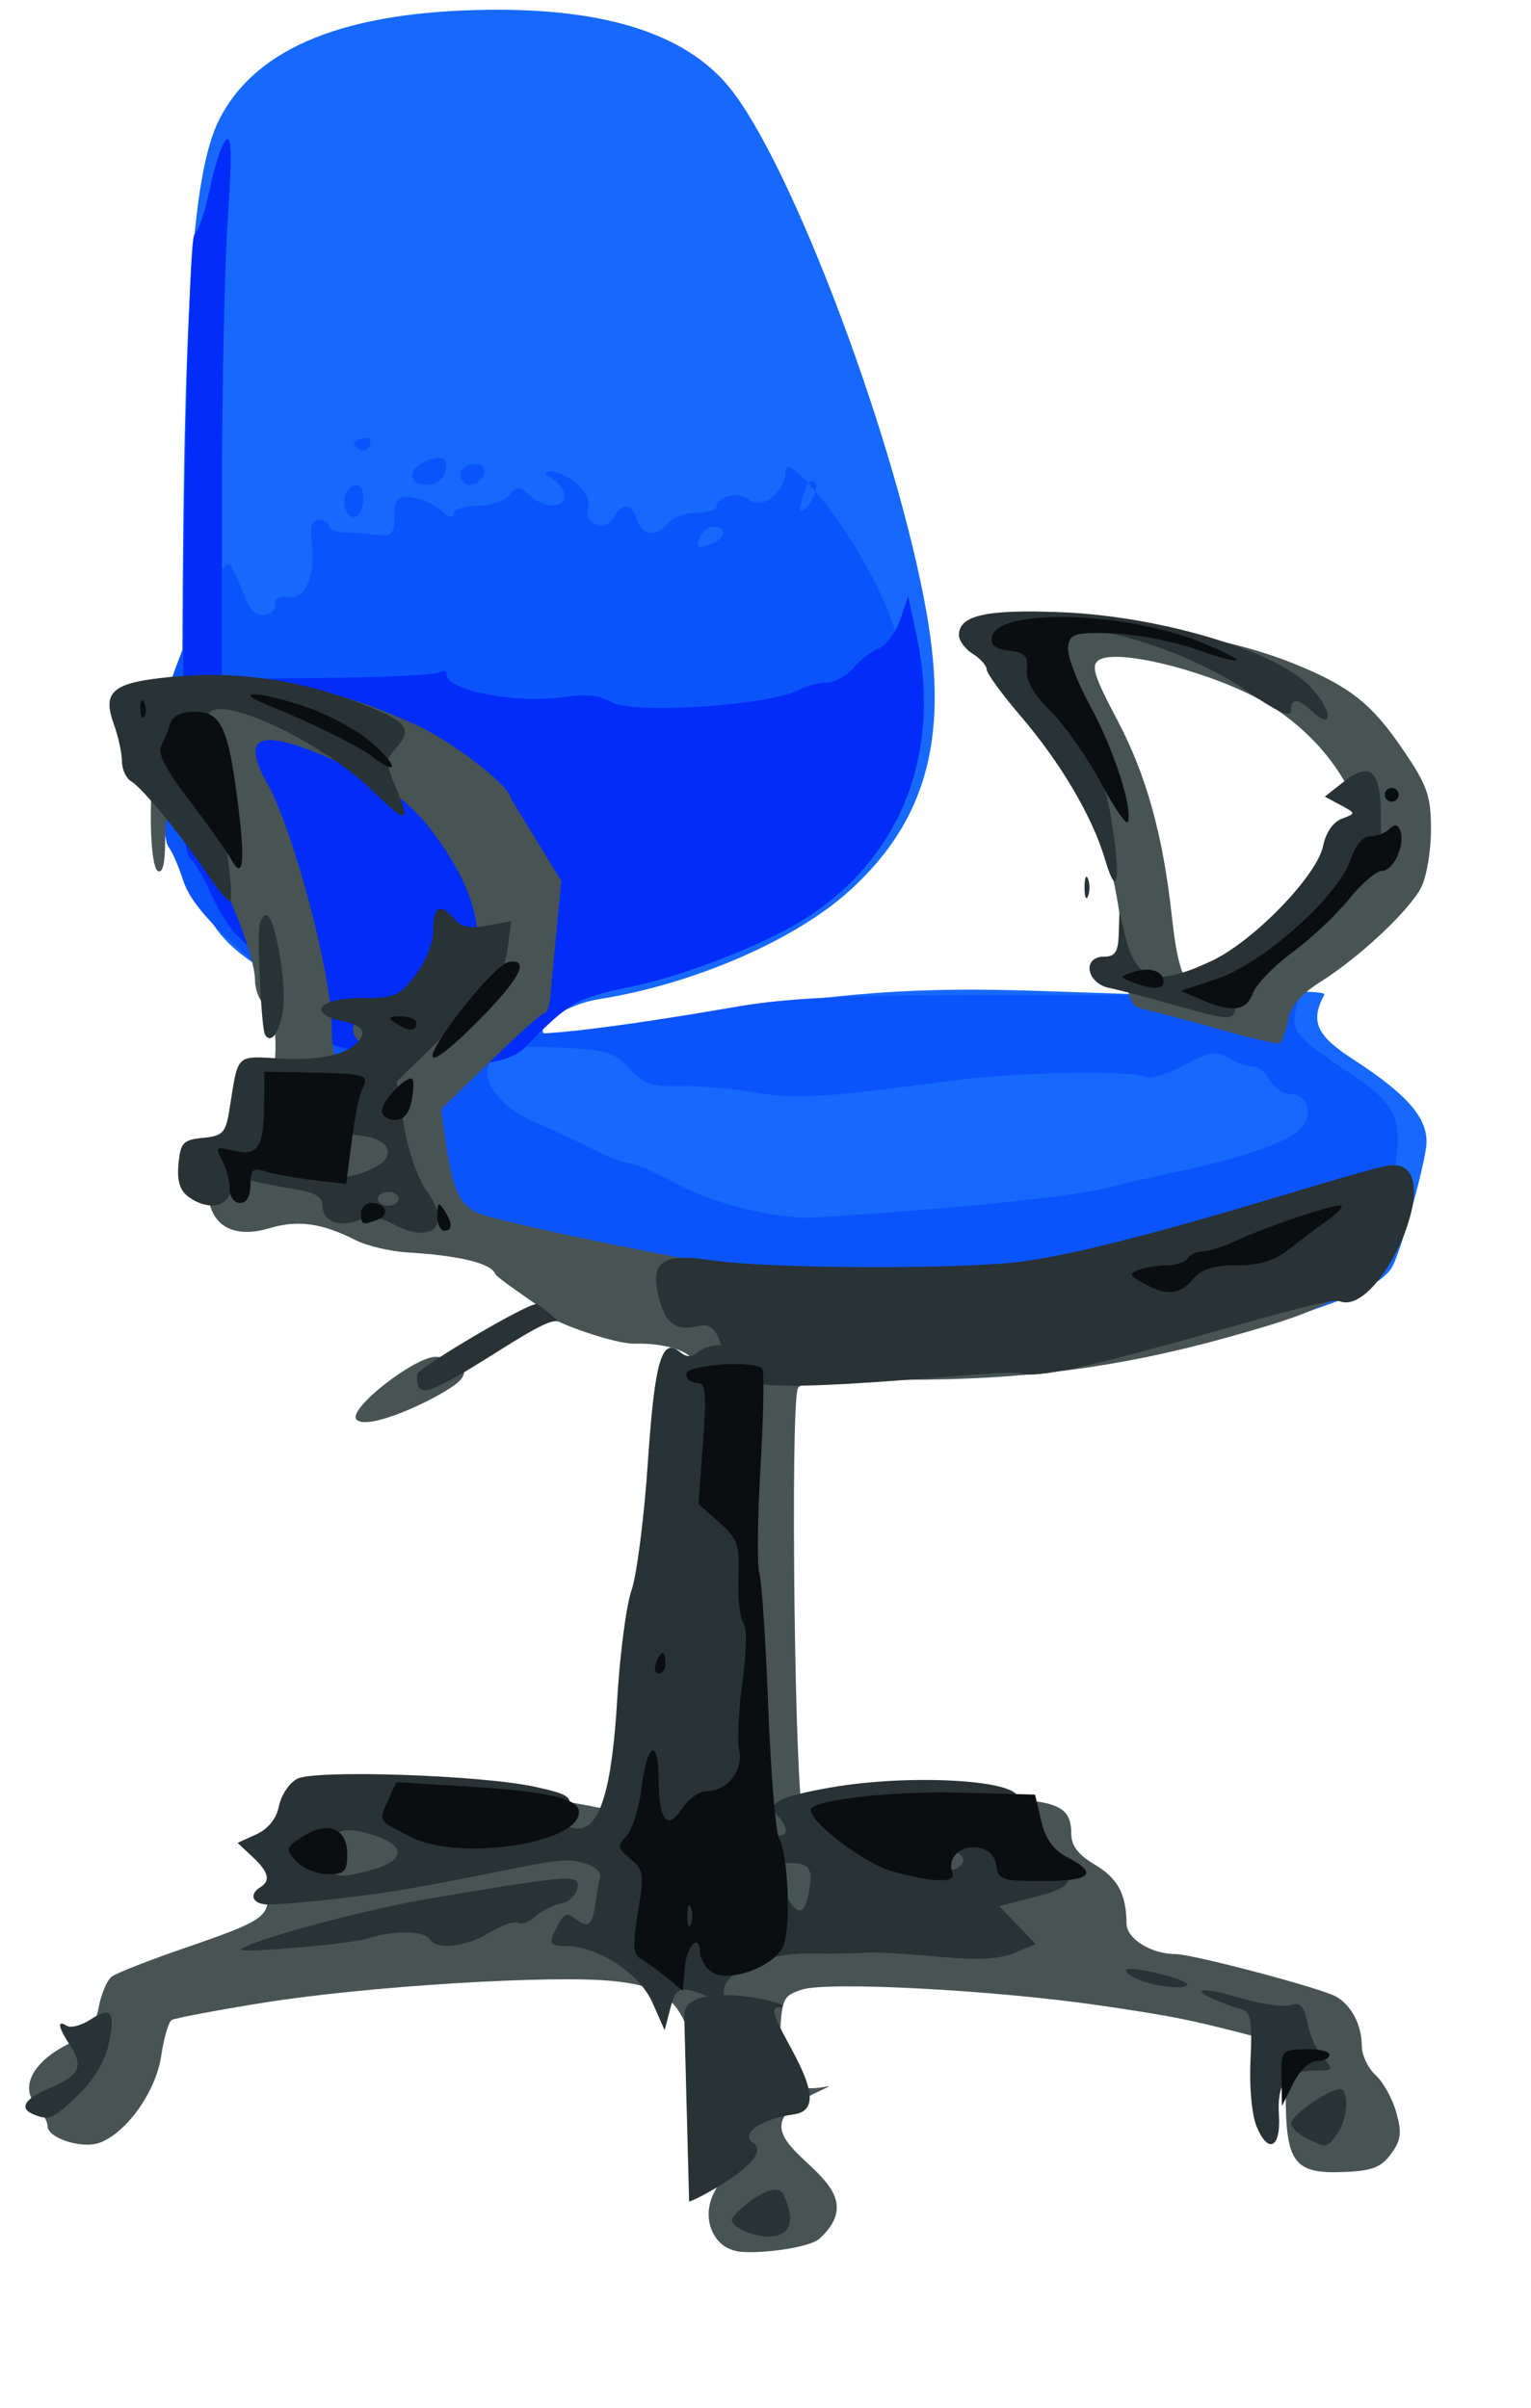
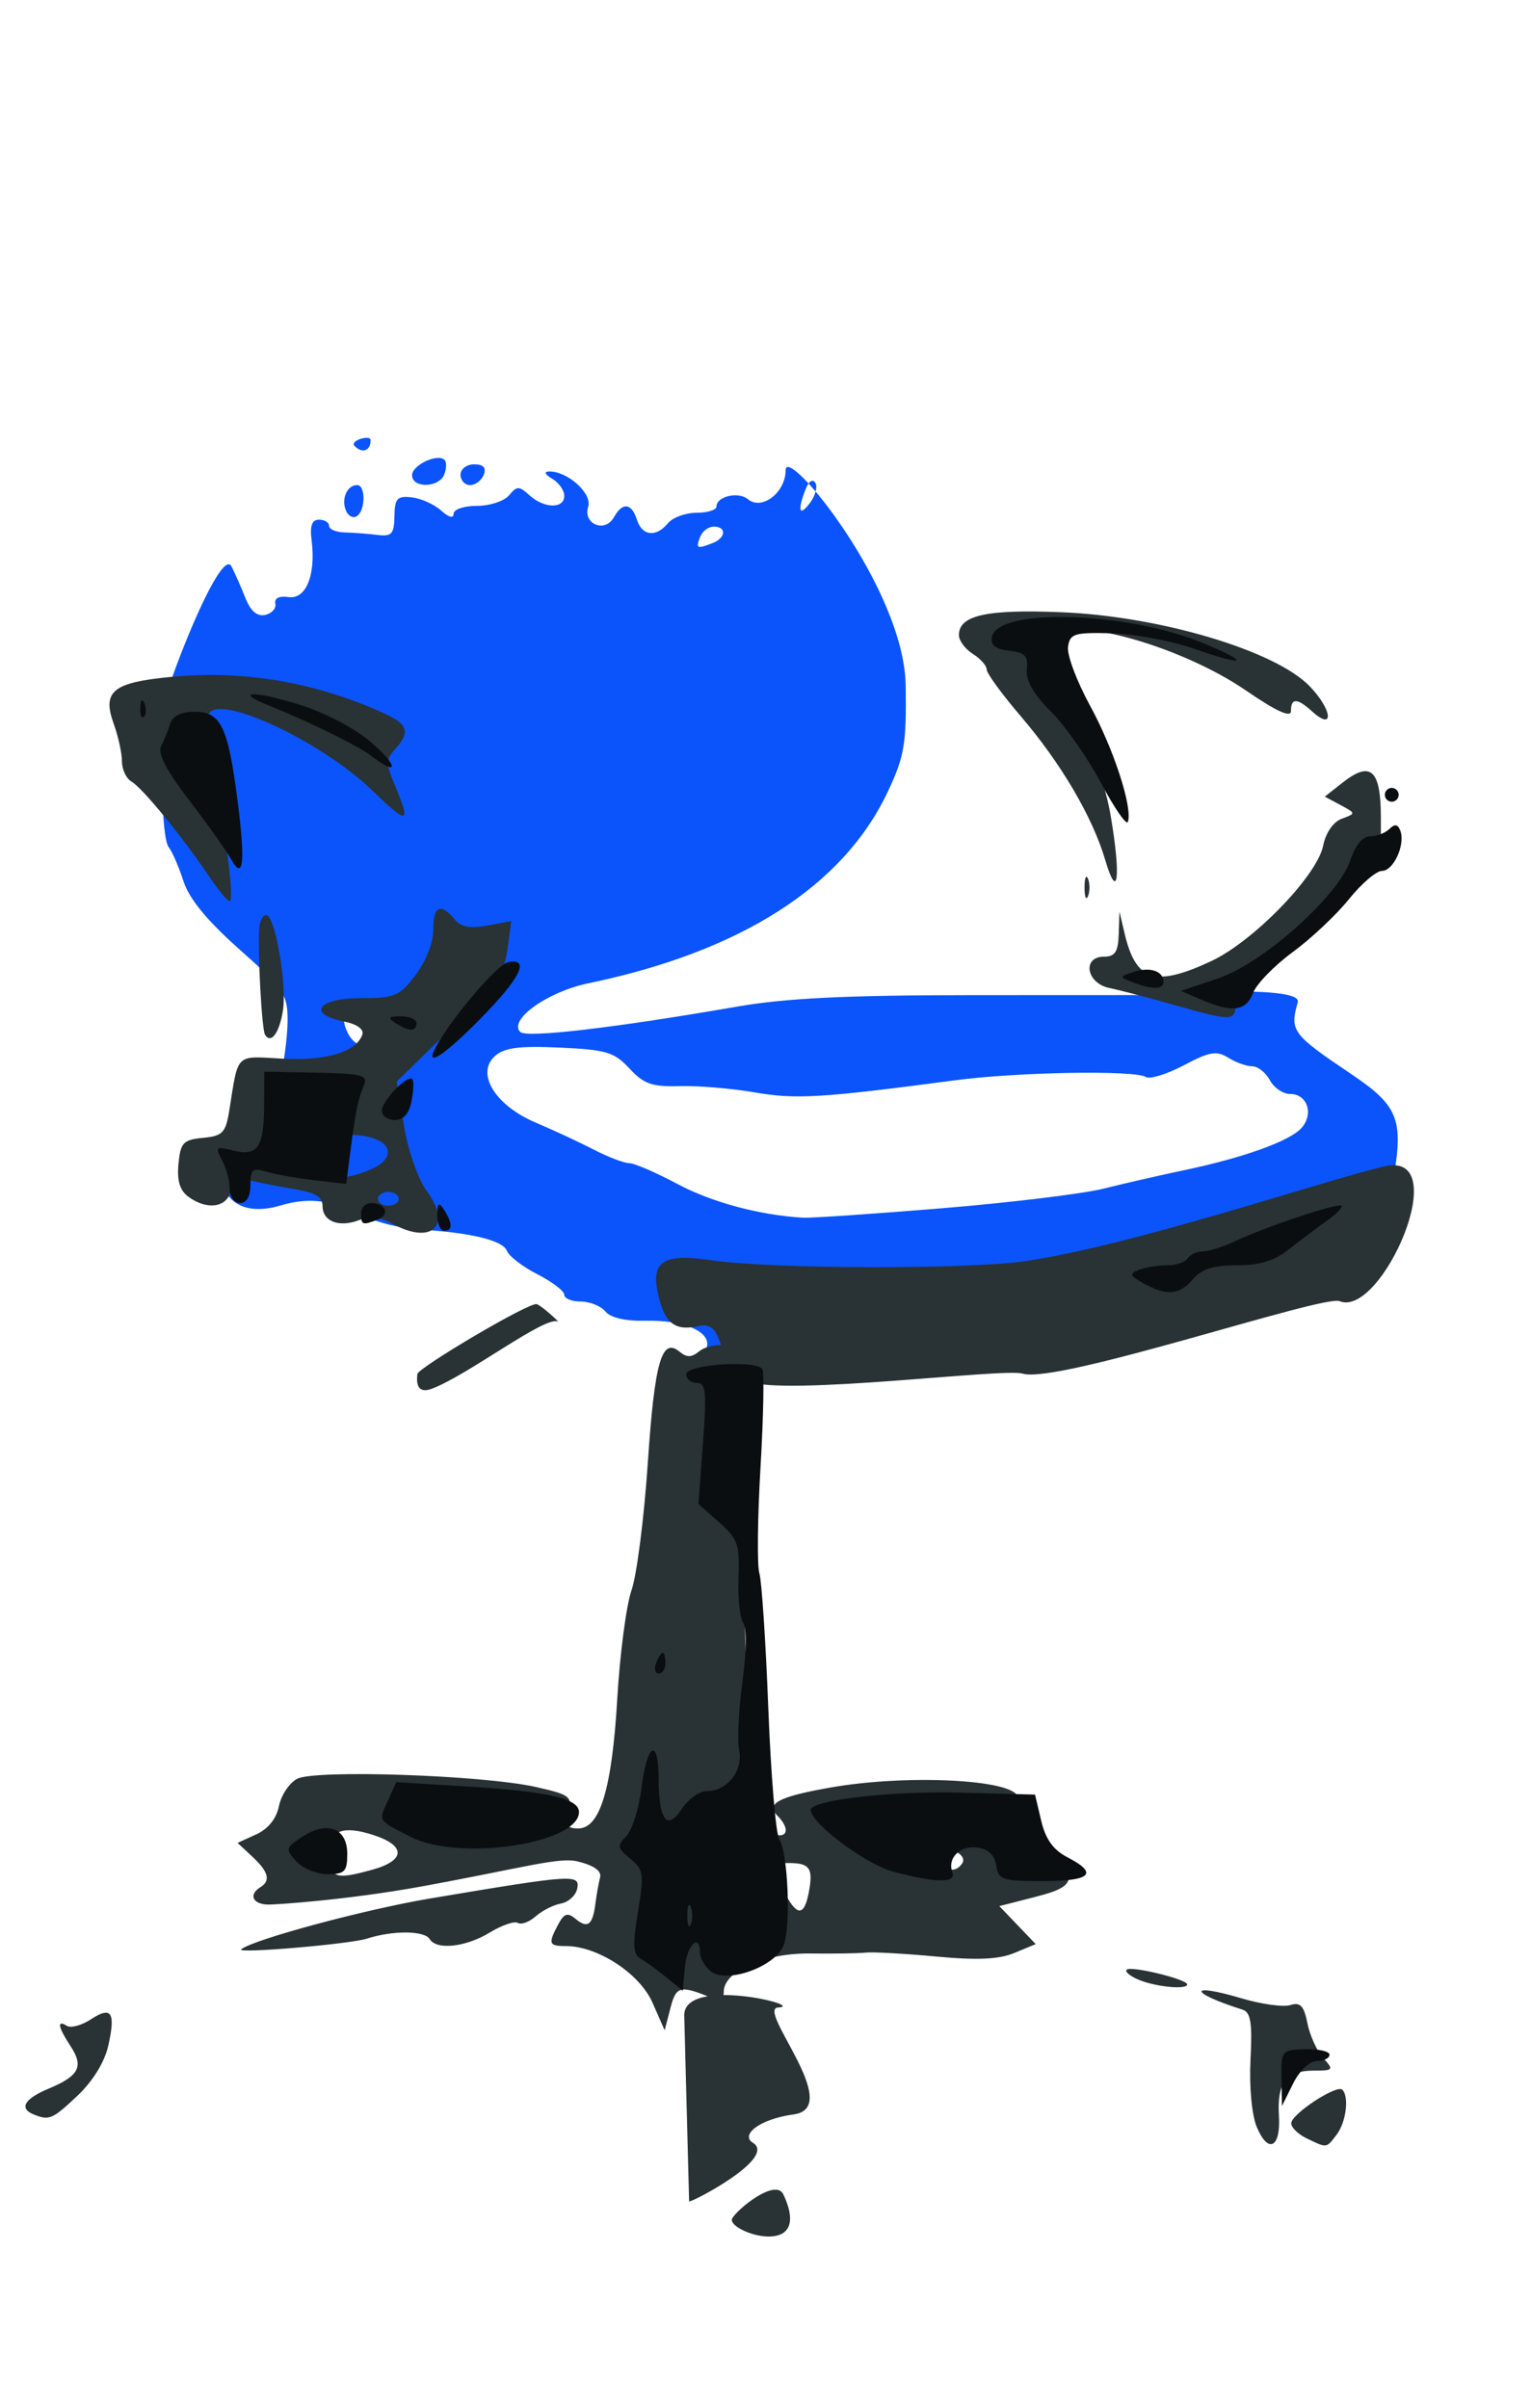
<svg xmlns="http://www.w3.org/2000/svg" xmlns:ns1="http://inkscape.sourceforge.net/DTD/sodipodi-0.dtd" xmlns:ns2="http://www.inkscape.org/namespaces/inkscape" id="svg2" ns1:version="0.32" ns2:version="0.43" width="166pt" height="261pt" ns1:docbase="C:\Documents and Settings\Owner\Desktop\SVG" ns1:docname="Desk_Chair 2.svg" version="1.0">
  <defs id="defs5" />
  <ns1:namedview ns2:window-height="543" ns2:window-width="756" ns2:pageshadow="2" ns2:pageopacity="0.0" borderopacity="1.0" bordercolor="#666666" pagecolor="#ffffff" id="base" ns2:zoom="0.83291305" ns2:cx="69.551118" ns2:cy="165.5979" ns2:window-x="66" ns2:window-y="99" ns2:current-layer="svg2" />
  <g id="g2224" transform="translate(-10.805,-12.006)">
-     <path ns1:nodetypes="csssssssssssssssssssssssccsssssssscssccssssssssc" style="fill:#1669fc" d="M 115.793,208.525 C 116.657,206.273 112.643,204.463 107.067,204.59 C 104.097,204.657 101.946,204.169 101.187,203.255 C 100.529,202.462 98.921,201.813 97.613,201.813 C 96.306,201.813 95.236,201.372 95.236,200.833 C 95.236,200.294 93.491,198.964 91.359,197.876 C 89.227,196.788 87.236,195.257 86.936,194.474 C 86.359,192.971 81.715,191.848 74.236,191.404 C 71.761,191.257 68.386,190.452 66.736,189.615 C 61.9,187.162 58.414,186.679 54.345,187.898 C 49.739,189.278 46.568,187.985 45.657,184.356 C 44.713,180.596 46.051,178.029 49.557,176.872 C 52.38,175.94 52.935,175.15 54.009,170.531 C 54.684,167.629 55.236,163.388 55.236,161.106 C 55.236,156.725 55.537,157.087 46.347,150.416 C 39.065,145.131 37.133,137.972 37.145,116.313 C 37.177,57.523 38.45,37.09 42.577,29.125 C 47.931,18.793 60.863,13.607 81.736,13.42 C 98.489,13.271 109.902,16.954 116.159,24.529 C 125.257,35.543 140.528,76.219 144.8,100.816 C 147.937,118.883 144.661,130.654 133.709,140.664 C 125.848,147.848 111.086,154.254 97.427,156.408 C 92.953,157.113 88.189,160.092 89.472,161.38 C 90.132,162.043 98.379,161.09 112.736,158.694 C 132.22,155.442 143.378,154.631 160.632,155.211 L 178.529,155.812 C 178.529,155.812 202.832,154.699 202.265,155.758 C 200.183,159.649 201.082,161.652 206.486,165.153 C 214.682,170.463 217.574,174.008 216.957,177.991 C 216.286,182.329 213.305,192.814 212.108,195.052 C 210.683,197.714 204.591,200.429 192.593,203.749 C 177.098,208.037 163.511,209.813 146.211,209.813 C 135.099,209.813 131.05,210.139 130.7,211.063 C 129.58,214.027 115.464,209.382 115.793,208.525 z M 66.5,162.215 C 67.473,161.242 66.137,158.813 64.629,158.813 C 63.863,158.813 63.236,159.713 63.236,160.813 C 63.236,162.696 65.183,163.532 66.5,162.215 z M 92.937,143.228 C 93.132,142.632 92.267,141.667 91.014,141.084 C 88.61,139.966 88.64,139.936 93.736,138.344 C 95.966,137.647 95.559,134.754 92.623,130.433 C 90.232,126.913 89.713,126.636 86.499,127.158 C 84.568,127.471 82.757,127.959 82.474,128.242 C 81.694,129.021 84.353,138.094 85.888,139.892 C 86.629,140.76 87.236,142.252 87.236,143.208 C 87.236,144.504 87.915,144.865 89.909,144.629 C 91.379,144.455 92.741,143.825 92.937,143.228 z " id="path1320" />
    <path ns1:nodetypes="csssssssssssssssssssssssssssssssssssssssssssssssssssccssssssscssssssssssssssssssssccssccssccssccssccssccsssccsc" style="fill:#0b54fb" d="M 112.938,206.827 C 113.802,204.576 109.788,202.765 104.213,202.892 C 101.243,202.96 99.092,202.471 98.333,201.557 C 97.675,200.764 96.066,200.116 94.759,200.116 C 93.451,200.116 92.381,199.675 92.381,199.136 C 92.381,198.597 90.637,197.266 88.505,196.179 C 86.372,195.091 84.382,193.56 84.081,192.777 C 83.505,191.274 78.861,190.151 71.381,189.707 C 68.906,189.56 65.531,188.755 63.881,187.918 C 59.046,185.465 55.559,184.982 51.49,186.201 C 46.885,187.581 43.714,186.288 42.803,182.659 C 41.859,178.899 43.196,176.332 46.702,175.175 C 49.526,174.243 50.081,173.453 51.155,168.834 C 51.829,165.931 52.381,161.723 52.381,159.482 C 52.381,155.7 51.883,154.964 45.456,149.252 C 40.723,145.045 38.149,141.912 37.325,139.356 C 36.663,137.299 35.696,135.079 35.177,134.424 C 34.658,133.769 34.269,129.944 34.312,125.924 C 34.355,121.904 34.37,116.816 34.346,114.616 C 34.322,112.416 42.671,90.771 44.264,93.863 C 44.76,94.827 45.669,96.885 46.285,98.437 C 47.035,100.329 47.976,101.133 49.142,100.877 C 50.099,100.668 50.759,99.931 50.609,99.24 C 50.441,98.461 51.172,98.103 52.528,98.299 C 55.046,98.663 56.487,95.102 55.852,90.081 C 55.586,87.983 55.901,87.116 56.929,87.116 C 57.728,87.116 58.381,87.518 58.381,88.01 C 58.381,88.502 59.394,88.928 60.631,88.958 C 61.869,88.988 63.983,89.148 65.328,89.314 C 67.439,89.574 67.783,89.203 67.828,86.616 C 67.874,84.037 68.225,83.654 70.328,83.889 C 71.674,84.039 73.586,84.896 74.578,85.794 C 75.666,86.778 76.381,86.968 76.381,86.271 C 76.381,85.625 77.872,85.116 79.759,85.116 C 81.616,85.116 83.706,84.429 84.402,83.59 C 85.537,82.223 85.843,82.223 87.353,83.59 C 89.488,85.522 92.381,85.566 92.381,83.665 C 92.381,82.868 91.594,81.756 90.631,81.196 C 89.594,80.592 89.405,80.164 90.166,80.146 C 92.846,80.083 96.449,83.327 95.838,85.252 C 95.043,87.756 98.267,89.072 99.555,86.77 C 100.799,84.548 102.109,84.684 102.881,87.116 C 103.633,89.485 105.644,89.709 107.381,87.616 C 108.066,86.791 109.921,86.116 111.504,86.116 C 113.086,86.116 114.381,85.714 114.381,85.223 C 114.381,83.745 117.542,83.004 118.93,84.156 C 120.947,85.83 124.381,83.185 124.381,79.957 C 124.381,76.134 141.537,96.952 141.74,111.116 C 141.86,119.492 141.559,121.292 139.199,126.334 C 132.78,140.041 117.972,149.53 95.82,154.128 C 89.94,155.349 84.276,159.41 86.02,161.154 C 86.919,162.053 99.594,160.571 117.381,157.487 C 124.43,156.265 133.174,155.838 151.269,155.831 L 175.658,155.821 C 175.658,155.821 199.196,154.106 198.423,156.845 C 197.244,161.024 197.574,161.464 206.262,167.317 C 212.784,171.711 213.643,173.719 212.38,181.624 C 210.185,195.362 208.537,196.85 189.738,202.051 C 174.244,206.339 160.657,208.116 143.356,208.116 C 132.245,208.116 128.195,208.442 127.846,209.366 C 126.726,212.33 112.609,207.685 112.938,206.827 z M 146.904,186.641 C 156.792,185.829 167.356,184.546 170.381,183.79 C 173.406,183.033 178.581,181.848 181.881,181.156 C 190.517,179.347 197.226,176.945 198.941,175.05 C 200.778,173.02 199.817,170.116 197.309,170.116 C 196.288,170.116 194.97,169.216 194.381,168.116 C 193.793,167.016 192.646,166.116 191.833,166.116 C 191.019,166.116 189.457,165.555 188.361,164.871 C 186.685,163.824 185.665,163.999 181.944,165.973 C 179.511,167.264 177.04,168.023 176.452,167.659 C 174.82,166.651 157.866,166.944 148.881,168.137 C 129.632,170.693 125.871,170.921 119.931,169.893 C 116.604,169.317 111.723,168.907 109.085,168.982 C 105.07,169.097 103.885,168.683 101.804,166.438 C 99.601,164.061 98.452,163.716 91.704,163.413 C 85.807,163.147 83.695,163.427 82.341,164.652 C 79.565,167.164 82.398,171.771 88.247,174.252 C 90.796,175.333 94.583,177.095 96.662,178.167 C 98.742,179.239 101.041,180.116 101.771,180.116 C 102.502,180.116 105.636,181.469 108.736,183.123 C 113.704,185.775 120.644,187.637 126.904,187.999 C 128.017,188.063 137.017,187.452 146.904,186.641 z M 65.359,161.866 C 65.319,159.62 61.743,155.721 60.93,157.036 C 59.636,159.13 61.256,163.116 63.4,163.116 C 64.49,163.116 65.371,162.553 65.359,161.866 z M 113.799,90.509 C 115.753,89.759 115.883,88.116 113.988,88.116 C 113.222,88.116 112.336,88.791 112.02,89.616 C 111.376,91.293 111.541,91.375 113.799,90.509 z M 128.677,81.785 C 128.307,81.187 127.716,81.566 127.279,82.682 C 126.055,85.809 126.336,86.76 127.881,84.718 C 128.671,83.675 129.029,82.355 128.677,81.785 z M 60.786,85.727 C 60.134,84.028 61.01,82.116 62.44,82.116 C 63.701,82.116 63.647,85.833 62.374,86.62 C 61.82,86.962 61.105,86.56 60.786,85.727 z M 70.381,80.683 C 70.381,79.222 74.085,77.486 75.08,78.481 C 75.382,78.783 75.362,79.724 75.036,80.572 C 74.29,82.518 70.381,82.61 70.381,80.683 z M 77.381,80.616 C 77.381,79.79 78.267,79.116 79.35,79.116 C 80.689,79.116 81.134,79.595 80.743,80.616 C 80.426,81.441 79.54,82.116 78.774,82.116 C 78.008,82.116 77.381,81.441 77.381,80.616 z M 62.075,76.476 C 61.276,75.677 64.381,74.791 64.381,75.616 C 64.381,77.162 63.201,77.602 62.075,76.476 z " id="path1318" />
-     <path ns1:nodetypes="cssssssssscccsssssssscccsssscsssccsssc" style="fill:#022df8" d="M 55.39,161.009 C 55.39,156.772 55.684,157.165 45.164,147.308 C 44.077,146.29 42.321,143.496 41.261,141.099 C 40.2,138.703 38.864,136.452 38.29,136.097 C 37.702,135.734 37.278,132.115 37.319,127.806 C 37.359,123.6 37.369,118.359 37.341,116.159 C 37.047,92.447 38.078,46.455 38.918,45.872 C 39.483,45.48 40.489,42.487 41.154,39.222 C 41.819,35.958 42.864,32.808 43.476,32.222 C 44.294,31.441 44.365,34.48 43.74,43.659 C 43.273,50.534 42.89,68.309 42.89,83.159 L 42.89,110.159 L 58.11,109.986 C 66.481,109.891 73.793,109.527 74.36,109.177 C 74.926,108.827 75.39,108.963 75.39,109.478 C 75.39,111.838 85.451,113.767 92.39,112.738 C 95.487,112.279 97.575,112.499 99.088,113.445 C 102.026,115.284 122.008,114.004 126.309,111.702 C 127.381,111.128 129.192,110.659 130.334,110.659 C 131.476,110.659 133.193,109.716 134.15,108.564 C 135.107,107.412 136.764,106.133 137.832,105.721 C 138.9,105.309 140.299,103.439 140.941,101.566 L 142.108,98.159 L 143.366,104.132 C 146.907,120.939 141.013,135.917 127.428,144.635 C 121.416,148.493 109.935,152.995 101.89,154.649 C 94.14,156.243 93.103,156.839 86.727,163.37 C 80.901,169.337 55.39,163.259 55.39,161.009 z M 70.885,164.661 C 74.008,163.473 73.315,161.659 69.737,161.659 C 68.044,161.659 67.029,160.995 66.68,159.659 C 65.545,155.321 62.907,158.186 63.895,162.683 C 64.604,165.909 66.323,166.395 70.885,164.661 z M 56.39,119.159 C 55.705,118.334 54.695,117.659 54.145,117.659 C 53.587,117.659 53.695,118.322 54.39,119.159 C 55.075,119.984 56.085,120.659 56.635,120.659 C 57.193,120.659 57.084,119.996 56.39,119.159 z " id="path1316" />
-     <path ns1:nodetypes="cssssssssssssssssssssssssssssssssssssssssccsscccsscccsssssssssssssssscccsssssssscssssssssccssccsssssssssssccsssssc" style="fill:#485354" d="M 114.135,328.702 C 116.097,325.27 115.024,323.645 112.581,313.241 C 109.792,301.359 107.937,299.237 99.557,298.338 C 90.794,297.398 63.768,299.065 48.806,301.469 C 42.002,302.562 36.065,303.685 35.614,303.964 C 35.163,304.242 34.48,306.598 34.098,309.197 C 33.345,314.306 29.055,320.316 25.169,321.707 C 22.618,322.62 17.678,321.018 17.678,319.278 C 17.678,318.62 16.932,317.257 16.019,316.249 C 13.672,313.655 15.525,310.053 20.519,307.505 C 23.603,305.932 24.578,304.77 25.086,302.065 C 25.441,300.173 26.282,298.203 26.955,297.686 C 27.627,297.17 32.453,295.281 37.678,293.489 C 48.816,289.668 49.756,289.034 49.488,285.518 C 49.236,282.203 50.235,280.543 53.148,279.435 C 54.44,278.944 55.731,277.351 56.132,275.753 C 57.398,270.707 58.138,270.424 70.05,270.428 C 79.622,270.431 91.128,271.769 100.787,274 C 104.187,274.786 104.414,274.082 105.225,260.244 C 105.589,254.018 106.523,246.973 107.3,244.589 C 108.077,242.204 109.145,233.827 109.675,225.974 C 110.204,218.12 110.906,210.993 111.235,210.136 C 112.099,207.884 108.085,206.074 102.509,206.201 C 99.539,206.268 90.678,202.983 90.678,202.444 C 90.678,201.906 82.679,196.868 82.378,196.085 C 81.801,194.582 77.157,193.46 69.678,193.015 C 67.203,192.868 63.828,192.063 62.178,191.226 C 57.342,188.774 53.856,188.291 49.787,189.51 C 45.182,190.889 42.01,189.596 41.1,185.967 C 40.156,182.207 41.493,179.64 44.999,178.483 C 47.823,177.551 48.377,176.761 49.451,172.142 C 51.125,164.942 51.014,158.948 49.178,157.424 C 48.353,156.739 47.678,155.095 47.678,153.769 C 47.678,148.129 38.32,128.424 35.642,128.424 C 35.112,128.424 34.678,130.701 34.678,133.483 C 34.678,136.826 34.315,138.317 33.607,137.88 C 32.985,137.496 32.565,134.009 32.607,129.571 C 32.734,116.084 34.597,108.515 35.54,110.23 C 36.767,112.46 37.106,112.513 45.993,111.864 C 55.93,111.137 60.154,111.96 70.803,116.7 C 76.066,119.042 84.678,125.702 84.678,127.429 L 91.954,139.317 L 91.249,146.62 C 90.86,150.637 90.461,154.937 90.36,156.174 C 90.26,157.412 89.882,158.424 89.519,158.424 C 89.157,158.424 85.64,161.563 81.704,165.398 L 74.548,172.373 L 75.249,177.148 C 76.27,184.1 77.337,186.344 80.124,187.403 C 83.458,188.671 104.485,193.092 118.678,195.51 C 151.306,201.068 179.187,198.059 207.052,185.974 L 210.925,184.294 L 210.21,188.109 C 208.254,198.541 205.813,200.44 188.035,205.36 C 172.54,209.648 158.953,211.424 141.653,211.424 C 130.542,211.424 126.492,211.75 126.143,212.674 C 125.022,215.638 125.736,272.815 126.908,273.987 C 127.272,274.351 129.957,274.039 132.874,273.294 C 135.89,272.523 143.395,271.935 150.274,271.931 C 163.388,271.923 165.678,272.689 165.678,277.08 C 165.678,278.761 166.705,280.098 169.071,281.493 C 172.381,283.446 173.637,285.776 173.664,290.014 C 173.679,292.208 177.229,294.424 180.73,294.424 C 183.169,294.424 201.512,299.265 203.884,300.534 C 206.136,301.74 207.678,304.653 207.678,307.703 C 207.678,309.029 208.576,310.926 209.672,311.919 C 210.769,312.912 212.118,315.344 212.669,317.324 C 213.493,320.282 213.352,321.354 211.882,323.336 C 210.428,325.297 209.109,325.783 204.835,325.934 C 197.894,326.178 196.678,324.509 196.678,314.74 L 196.678,307.501 L 192.428,306.395 C 182.725,303.87 180.694,303.461 170.178,301.903 C 154.813,299.629 130.272,298.321 126.647,299.585 C 123.789,300.581 123.75,300.701 123.466,309.259 C 123.196,317.382 134.918,311.565 128.964,314.368 C 113.082,321.848 139.694,326.036 129.286,335.548 C 127.847,336.864 121.059,337.731 117.949,337.457 C 116.511,337.33 114.543,336.608 113.614,334.1 C 112.824,331.965 113.478,329.851 114.135,328.702 z M 66.817,166.498 C 69.293,164.479 68.89,163.978 64.19,163.221 C 63.096,163.045 62.05,162.119 61.866,161.163 C 61.576,159.655 62.397,159.424 68.054,159.424 C 74.275,159.424 74.694,159.27 77.127,156.08 C 81.071,150.909 80.72,143.901 76.14,136.362 C 71.839,129.281 68.05,125.959 60.178,122.366 C 48.556,117.062 45.353,117.925 49.454,125.256 C 53.321,132.168 58.834,153.136 58.775,160.708 C 58.719,167.854 62.138,170.315 66.817,166.498 z M 62.357,217.184 C 60.913,215.74 70.735,208.108 73.769,208.108 C 75.568,208.108 80.132,209.521 76.578,212.143 C 73.342,214.53 63.983,218.81 62.357,217.184 z M 187.178,160.794 C 182.778,159.535 178.007,158.27 176.576,157.983 C 174.136,157.493 173.936,157.01 173.349,150.192 C 172.097,135.654 168.875,127.09 160.006,114.728 C 157.016,110.56 154.807,106.53 155.098,105.772 C 157.168,100.379 182.454,101.66 197.915,107.942 C 205.971,111.216 209.119,113.711 213.695,120.45 C 217.168,125.563 217.678,127.033 217.678,131.919 C 217.678,135.001 217.038,138.762 216.255,140.276 C 214.522,143.627 207.386,150.321 201.761,153.872 C 198.875,155.693 197.433,157.397 197.017,159.477 C 196.689,161.121 196.14,162.605 195.799,162.774 C 195.457,162.944 191.578,162.053 187.178,160.794 z M 192.481,153.024 C 198.54,149.953 206.213,141.766 207.542,136.954 C 209.69,129.174 202.492,117.889 192.027,112.632 C 183.957,108.577 172.197,105.814 169.707,107.386 C 168.474,108.165 168.903,109.582 172.353,116.12 C 176.532,124.041 178.931,132.676 180.215,144.424 C 181.525,156.408 183.32,157.666 192.481,153.024 z " id="path1314" />
    <path ns1:nodetypes="csccssssssssccsssccssssssccssssccssssssssscccsssssssssssssssssssscccccsssssccccssccssccssccssccssssssssccsssccsssssssccssssssssssssssssccccccsccsssccsssccsssccsscccsssccccccsccsssssssssssssccssccssssssssssssc" style="fill:#293234" d="M 116.653,332.643 C 117.375,331.295 122.933,326.772 124.055,329.164 C 128.584,338.818 115.731,334.568 116.653,332.643 z M 192.477,319.372 C 191.769,317.663 191.392,313.54 191.59,309.668 C 191.862,304.351 191.62,302.836 190.435,302.46 C 182.61,299.971 182.499,298.506 190.311,300.826 C 193.181,301.678 196.349,302.115 197.351,301.796 C 198.787,301.341 199.311,301.9 199.816,304.428 C 200.17,306.194 201.198,308.456 202.102,309.454 C 203.655,311.17 203.579,311.27 200.712,311.27 C 196.78,311.27 195.401,313.051 195.696,317.75 C 195.991,322.445 194.137,323.38 192.477,319.372 z M 199.685,321.049 C 198.447,320.452 197.454,319.47 197.477,318.867 C 197.529,317.518 204.068,313.236 204.862,314.031 C 205.875,315.043 205.411,318.717 204.043,320.52 C 202.529,322.513 202.682,322.495 199.685,321.049 z M 15.685,317.608 C 13.521,316.735 14.315,315.347 17.813,313.885 C 22.244,312.034 22.944,310.696 21.021,307.761 C 19.188,304.963 18.989,303.876 20.479,304.797 C 21.053,305.152 22.605,304.733 23.927,303.867 C 26.932,301.898 27.548,302.833 26.451,307.698 C 25.923,310.037 24.202,312.825 22.01,314.893 C 18.384,318.313 17.923,318.511 15.685,317.608 z M 110.429,330.159 L 109.725,303.337 C 109.573,297.535 127.619,301.94 123.295,302.148 C 120.075,302.304 132.875,316.583 125.572,317.593 C 120.46,318.299 117.844,320.602 119.641,321.693 C 123.284,323.905 110.413,330.546 110.429,330.159 z M 105.122,301.423 C 103.272,297.228 97.201,293.27 92.619,293.27 C 90.135,293.27 90.013,292.927 91.505,290.139 C 92.368,288.527 92.855,288.374 94.029,289.348 C 95.773,290.796 96.492,290.233 96.887,287.108 C 97.05,285.822 97.352,284.132 97.559,283.351 C 97.805,282.424 96.697,281.625 94.356,281.043 C 91.625,280.363 86.7,281.916 71.852,284.633 C 61.153,286.59 50.874,287.27 49.654,287.27 C 47.363,287.27 46.675,285.858 48.435,284.77 C 49.971,283.821 49.639,282.538 47.293,280.352 L 45.151,278.356 L 47.856,277.124 C 49.567,276.344 50.77,274.846 51.13,273.045 C 51.443,271.48 52.622,269.705 53.75,269.101 C 56.307,267.732 80.617,268.559 88.268,270.275 C 93.189,271.379 93.555,271.657 92.999,273.87 C 92.513,275.806 92.785,276.27 94.402,276.27 C 97.553,276.27 99.28,270.521 100.044,257.491 C 100.422,251.044 101.35,243.994 102.107,241.825 C 102.864,239.655 103.922,231.377 104.458,223.429 C 105.446,208.772 106.466,205.221 109.068,207.38 C 110.091,208.229 110.798,208.213 111.88,207.315 C 112.675,206.656 114.362,206.263 115.63,206.443 C 117.924,206.768 117.936,206.852 118.144,223.77 C 118.623,262.751 119,269.835 120.802,273.63 C 121.751,275.632 122.958,277.27 123.482,277.27 C 124.809,277.27 124.671,275.906 123.193,274.428 C 121.447,272.682 123.396,271.656 130.966,270.338 C 141.94,268.427 157.195,269.176 157.937,271.662 C 158.119,272.271 158.546,274.036 158.886,275.584 C 159.314,277.527 160.423,278.718 162.47,279.432 C 164.552,280.158 165.435,281.124 165.435,282.679 C 165.435,284.501 164.539,285.121 160.356,286.193 L 155.277,287.495 L 157.906,290.24 L 160.536,292.985 L 157.44,294.267 C 155.202,295.195 152.072,295.337 146.14,294.78 C 141.627,294.357 137.035,294.102 135.935,294.214 C 134.835,294.326 131.235,294.383 127.935,294.341 C 121.38,294.258 115.435,296.884 115.435,299.862 C 115.435,301.014 114.928,301.275 113.685,300.763 C 109.117,298.883 108.556,299.023 107.719,302.252 L 106.894,305.438 L 105.122,301.423 z M 127.726,285.526 C 128.396,282.025 127.89,281.27 124.876,281.27 C 121.986,281.27 122.018,281.128 124.008,285.116 C 125.943,288.994 127.04,289.115 127.726,285.526 z M 64.685,282.217 C 69.404,280.907 69.494,278.774 64.894,277.256 C 60.468,275.795 58.435,276.524 58.435,279.572 C 58.435,283.489 59.097,283.769 64.685,282.217 z M 149.939,281.263 C 150.282,280.709 149.839,279.978 148.955,279.639 C 147.04,278.904 145.973,279.714 146.894,281.203 C 147.724,282.547 149.129,282.574 149.939,281.263 z M 175.54,298.185 C 174.222,297.658 173.389,296.982 173.689,296.683 C 174.287,296.085 182.435,298.065 182.435,298.808 C 182.435,299.591 178.066,299.196 175.54,298.185 z M 45.667,293.745 C 47.315,292.347 63.505,287.985 72.935,286.399 C 93.642,282.917 94.663,282.847 94.261,284.934 C 94.069,285.931 93.017,286.911 91.923,287.112 C 90.83,287.312 89.176,288.149 88.248,288.971 C 87.32,289.793 86.163,290.22 85.677,289.92 C 85.191,289.619 83.352,290.25 81.59,291.322 C 78.135,293.422 73.932,293.883 72.935,292.27 C 72.16,291.015 67.642,290.979 63.834,292.197 C 61.356,292.989 44.906,294.391 45.667,293.745 z M 71.144,210.602 C 71.144,209.752 87.384,200.128 88.407,200.493 C 89.201,200.775 91.734,203.157 91.502,203.026 C 89.74,202.031 78.628,210.659 73.273,212.705 C 70.606,213.724 71.144,210.91 71.144,210.602 z M 118.874,211.667 C 114.081,209.868 115.987,202.699 111.844,203.65 C 108.283,204.467 106.77,203.196 105.855,198.618 C 104.984,194.265 106.901,193.141 113.509,194.13 C 122.201,195.431 150.709,195.509 159.17,194.254 C 174.87,191.926 202.457,182.542 210.946,180.579 C 221.196,178.208 210.517,202.545 204.472,200.063 C 202.103,199.091 163.761,212.097 158.624,210.531 C 155.92,209.706 124.507,213.783 118.874,211.667 z M 67.477,188.838 C 65.836,187.929 64.261,187.766 62.736,188.345 C 59.806,189.46 57.435,188.542 57.435,186.294 C 57.435,185.035 56.367,184.359 53.685,183.921 C 51.622,183.585 48.76,183.035 47.325,182.7 C 45.239,182.213 44.605,182.51 44.169,184.18 C 43.548,186.554 40.71,186.923 38.047,184.976 C 36.804,184.067 36.375,182.653 36.606,180.226 C 36.899,177.148 37.286,176.736 40.151,176.459 C 43.006,176.183 43.433,175.734 43.959,172.459 C 45.301,164.086 44.733,164.636 51.654,165.011 C 57.985,165.354 62.362,164.027 63.192,161.512 C 63.441,160.756 62.375,160.008 60.521,159.637 C 55.128,158.559 56.735,156.27 62.884,156.27 C 67.888,156.27 68.541,155.997 70.884,152.925 C 72.373,150.973 73.435,148.267 73.435,146.425 C 73.435,142.96 74.484,142.419 76.498,144.846 C 77.454,145.998 78.738,146.248 81.262,145.774 L 84.717,145.126 L 84.173,149.184 C 83.712,152.623 82.451,154.389 75.889,160.783 L 68.148,168.325 L 69.209,174.726 C 69.809,178.348 71.233,182.43 72.487,184.126 C 76.219,189.174 73.204,192.009 67.477,188.838 z M 68.435,185.27 C 68.435,184.72 67.76,184.27 66.935,184.27 C 66.11,184.27 65.435,184.72 65.435,185.27 C 65.435,185.82 66.11,186.27 66.935,186.27 C 67.76,186.27 68.435,185.82 68.435,185.27 z M 66.149,179.954 C 67.881,178.264 66.43,176.533 62.935,176.122 C 60.174,175.798 59.909,176.039 59.612,179.146 C 59.301,182.395 59.396,182.497 62.112,181.831 C 63.665,181.45 65.481,180.605 66.149,179.954 z M 49.113,161.536 C 48.64,160.749 48.022,149.147 48.287,146.02 C 48.368,145.057 48.823,144.27 49.297,144.27 C 50.555,144.27 52.299,154.221 51.709,158.032 C 51.202,161.306 49.972,162.967 49.113,161.536 z M 180.435,157.218 C 176.86,156.202 172.697,155.115 171.185,154.801 C 167.841,154.109 167.205,150.27 170.435,150.27 C 172.004,150.27 172.457,149.569 172.537,147.02 L 172.64,143.77 L 173.41,147.014 C 175.029,153.837 177.832,154.707 185.935,150.903 C 192.051,148.033 201.226,138.564 202.093,134.227 C 202.469,132.349 203.545,130.795 204.79,130.334 C 206.844,129.574 206.843,129.559 204.594,128.355 L 202.328,127.142 L 204.911,125.11 C 208.977,121.912 210.435,123.258 210.435,130.208 L 210.435,136.209 L 199.935,145.363 C 192.116,152.18 189.435,155.125 189.435,156.894 C 189.435,159.656 189.063,159.669 180.435,157.218 z M 40.931,138.52 C 37.124,132.874 31.382,125.872 29.82,124.97 C 29.058,124.53 28.435,123.212 28.435,122.041 C 28.435,120.87 27.905,118.447 27.258,116.657 C 25.533,111.887 27.087,110.631 35.712,109.824 C 46.134,108.85 56.323,110.592 66.185,115.034 C 69.791,116.658 70.169,117.801 67.921,120.285 C 66.569,121.779 66.569,122.346 67.921,125.582 C 70.265,131.192 69.809,131.263 64.473,126.12 C 57.303,119.208 42.733,112.361 41.037,115.105 C 40.713,115.628 41.117,117.95 41.933,120.265 C 42.75,122.579 43.331,125.89 43.225,127.621 C 43.119,129.353 43.38,133.357 43.805,136.52 C 44.231,139.682 44.327,142.27 44.019,142.27 C 43.712,142.27 42.322,140.582 40.931,138.52 z M 167.593,140.27 C 167.593,138.895 167.82,138.332 168.097,139.02 C 168.375,139.707 168.375,140.832 168.097,141.52 C 167.82,142.207 167.593,141.645 167.593,140.27 z M 170.575,136.27 C 168.738,130.051 164.18,122.301 158.362,115.505 C 155.662,112.35 153.449,109.316 153.444,108.76 C 153.439,108.205 152.535,107.189 151.435,106.502 C 150.335,105.815 149.435,104.598 149.435,103.797 C 149.435,100.926 153.404,100.045 164.317,100.494 C 178.503,101.077 195.118,106.025 200.103,111.151 C 203.404,114.545 203.758,117.777 200.507,114.835 C 198.338,112.872 197.435,112.851 197.435,114.763 C 197.435,115.783 195.364,114.839 190.897,111.78 C 181.803,105.554 166.399,101.113 162.865,103.697 C 161.149,104.952 161.303,105.525 165.622,113.974 C 168.669,119.936 170.597,125.301 171.398,130.049 C 172.882,138.85 172.405,142.463 170.575,136.27 z " id="path1312" />
    <path ns1:nodetypes="csssccccsssssssssssscccssssssssssccccssccscccsssssccssscccccsccsssccssssssssssccssccssccsscccscccsssccsssccssccssccccssssssssccssccsssssccssssssssssccsssccsssccssc" style="fill:#0b0e10" d="M 196.072,312.325 C 196.01,308.368 196.09,308.271 199.508,308.174 C 201.433,308.12 203.008,308.481 203.008,308.976 C 203.008,309.472 202.19,309.877 201.19,309.877 C 200.137,309.877 198.691,311.245 197.754,313.127 L 196.136,316.377 L 196.072,312.325 z M 107.098,297.759 C 105.773,296.68 104.093,295.464 103.365,295.057 C 102.321,294.472 102.25,293.059 103.031,288.347 C 103.942,282.852 103.854,282.239 101.926,280.645 C 100.053,279.096 99.991,278.751 101.347,277.395 C 102.182,276.561 103.174,273.403 103.552,270.378 C 104.364,263.877 106.002,263.048 106.024,269.127 C 106.045,275.12 107.255,276.675 109.377,273.437 C 110.3,272.029 111.912,270.877 112.96,270.877 C 115.924,270.877 118.258,267.945 117.663,264.969 C 117.377,263.544 117.592,259.083 118.139,255.056 C 118.719,250.792 118.766,247.242 118.251,246.556 C 117.765,245.908 117.458,242.971 117.57,240.03 C 117.753,235.223 117.47,234.415 114.775,232.03 L 111.777,229.377 L 112.429,220.627 C 112.986,213.142 112.858,211.877 111.544,211.877 C 110.7,211.877 110.009,211.315 110.01,210.627 C 110.011,209.199 120.169,208.518 121.017,209.89 C 121.3,210.348 121.18,216.72 120.75,224.05 C 120.321,231.38 120.246,238.277 120.584,239.377 C 120.922,240.477 121.504,249.252 121.876,258.877 C 122.249,268.502 122.96,277.025 123.457,277.817 C 124.73,279.844 125.168,290.328 124.097,293.144 C 122.913,296.259 115.811,298.788 113.541,296.904 C 112.698,296.205 112.008,295.012 112.008,294.255 C 112.008,291.3 110.112,293.071 109.819,296.299 L 109.508,299.721 L 107.098,297.759 z M 110.671,287.627 C 110.393,286.94 110.166,287.502 110.166,288.877 C 110.166,290.252 110.393,290.815 110.671,290.127 C 110.948,289.44 110.948,288.315 110.671,287.627 z M 139.907,282.502 C 135.931,281.43 128.008,275.501 128.008,273.597 C 128.008,272.18 139.608,270.831 149.553,271.092 L 160.437,271.377 L 161.329,275.156 C 161.957,277.818 163.077,279.378 165.115,280.432 C 169.665,282.785 168.543,283.877 161.578,283.877 C 155.671,283.877 155.122,283.694 154.828,281.627 C 154.616,280.136 153.703,279.263 152.122,279.04 C 149.596,278.683 147.721,280.535 148.488,282.627 C 149.063,284.197 146.031,284.152 139.907,282.502 z M 53.632,281.013 C 52.035,279.249 52.083,279.058 54.522,277.46 C 58.114,275.107 61.008,276.215 61.008,279.945 C 61.008,282.501 60.643,282.877 58.163,282.877 C 56.599,282.877 54.559,282.038 53.632,281.013 z M 70.278,277.533 C 65.345,275.038 65.502,275.283 66.892,272.233 L 68.101,269.581 L 78.304,270.202 C 90.01,270.915 94.508,271.94 94.508,273.893 C 94.508,278.455 77.23,281.051 70.278,277.533 z M 105.647,252.377 C 105.963,251.552 106.399,250.877 106.615,250.877 C 106.832,250.877 107.008,251.552 107.008,252.377 C 107.008,253.202 106.573,253.877 106.04,253.877 C 105.507,253.877 105.33,253.202 105.647,252.377 z M 176.141,197.494 C 174.086,196.354 173.998,196.095 175.473,195.529 C 176.407,195.171 178.234,194.877 179.531,194.877 C 180.829,194.877 182.169,194.427 182.508,193.877 C 182.848,193.327 183.819,192.877 184.666,192.877 C 185.513,192.877 187.624,192.211 189.357,191.396 C 193.942,189.241 204.269,185.805 204.741,186.276 C 204.963,186.499 203.961,187.512 202.514,188.529 C 201.067,189.546 198.609,191.39 197.052,192.627 C 195.039,194.227 192.885,194.877 189.604,194.877 C 186.226,194.877 184.53,195.413 183.276,196.877 C 181.301,199.184 179.474,199.342 176.141,197.494 z M 74.024,187.627 C 74.036,185.808 74.225,185.664 75.008,186.877 C 76.261,188.816 76.261,189.877 75.008,189.877 C 74.458,189.877 74.015,188.865 74.024,187.627 z M 63.008,187.377 C 63.008,186.552 63.657,185.877 64.449,185.877 C 66.565,185.877 67.252,187.57 65.421,188.272 C 63.192,189.128 63.008,189.06 63.008,187.377 z M 44.008,183.811 C 44.008,182.675 43.51,180.814 42.901,179.676 C 41.876,177.761 42,177.658 44.556,178.3 C 48.062,179.18 48.973,177.812 48.993,171.637 L 49.008,166.896 L 56.557,167.04 C 63.048,167.163 64.012,167.407 63.443,168.78 C 62.553,170.929 62.225,172.511 61.481,178.247 L 60.85,183.116 L 56.179,182.571 C 53.61,182.271 50.496,181.715 49.258,181.335 C 47.322,180.74 47.008,181.009 47.008,183.261 C 47.008,184.92 46.46,185.877 45.508,185.877 C 44.659,185.877 44.008,184.981 44.008,183.811 z M 66.008,172.532 C 66.008,171.113 69.733,167.264 70.426,167.967 C 70.649,168.192 70.594,169.615 70.304,171.127 C 69.95,172.967 69.152,173.877 67.892,173.877 C 66.856,173.877 66.008,173.272 66.008,172.532 z M 73.925,163.127 C 76.392,158.752 82.746,151.359 84.295,151.06 C 87.463,150.45 86.046,153.356 80.358,159.136 C 74.774,164.809 72.009,166.525 73.925,163.127 z M 68.008,159.877 C 66.796,159.093 66.939,158.905 68.758,158.893 C 69.996,158.884 71.008,159.327 71.008,159.877 C 71.008,161.13 69.947,161.13 68.008,159.877 z M 184.508,156.502 L 181.508,155.216 L 186.835,153.441 C 193.372,151.262 204.319,141.495 206.029,136.316 C 206.738,134.168 207.81,132.877 208.886,132.877 C 209.833,132.877 211.089,132.397 211.676,131.81 C 212.432,131.054 212.889,131.127 213.244,132.06 C 214.007,134.063 212.265,137.877 210.588,137.877 C 209.771,137.877 207.623,139.719 205.814,141.969 C 204.006,144.22 200.349,147.659 197.688,149.612 C 195.027,151.566 192.447,154.224 191.954,155.521 C 190.955,158.148 188.964,158.41 184.508,156.502 z M 174.508,153.955 C 172.57,153.197 172.578,153.151 174.75,152.461 C 177.116,151.708 179.008,152.364 179.008,153.936 C 179.008,155.041 177.306,155.049 174.508,153.955 z M 44.204,136.173 C 43.535,134.961 40.81,131.129 38.149,127.657 C 34.864,123.371 33.56,120.868 34.088,119.861 C 34.515,119.045 35.108,117.59 35.405,116.627 C 35.766,115.46 36.964,114.877 39.002,114.877 C 42.734,114.877 43.79,117.09 45.155,127.77 C 46.296,136.699 45.99,139.407 44.204,136.173 z M 170.008,125.224 C 168.083,121.599 164.818,116.938 162.751,114.866 C 160.192,112.3 159.075,110.344 159.251,108.737 C 159.46,106.817 158.985,106.317 156.699,106.055 C 154.703,105.826 153.983,105.25 154.211,104.063 C 155.029,99.819 173.733,100.374 184.782,104.97 C 191.771,107.877 190.91,108.394 183.447,105.771 C 180.191,104.627 174.823,103.62 171.518,103.534 C 166.098,103.393 165.479,103.585 165.206,105.497 C 165.04,106.663 166.474,110.488 168.393,113.997 C 171.8,120.227 174.569,128.727 173.862,130.785 C 173.668,131.35 171.933,128.848 170.008,125.224 z M 211.008,126.877 C 211.008,126.327 211.458,125.877 212.008,125.877 C 212.558,125.877 213.008,126.327 213.008,126.877 C 213.008,127.427 212.558,127.877 212.008,127.877 C 211.458,127.877 211.008,127.427 211.008,126.877 z M 64.508,121.276 C 62.578,119.791 55.583,116.351 49.629,113.959 C 44.441,111.875 47.559,111.803 54.106,113.856 C 57.863,115.034 62.161,117.297 64.508,119.333 C 68.435,122.738 68.435,124.295 64.508,121.276 z M 31.087,114.294 C 31.135,113.129 31.372,112.892 31.692,113.69 C 31.98,114.412 31.945,115.274 31.613,115.606 C 31.28,115.939 31.044,115.348 31.087,114.294 z " id="path1310" />
  </g>
</svg>